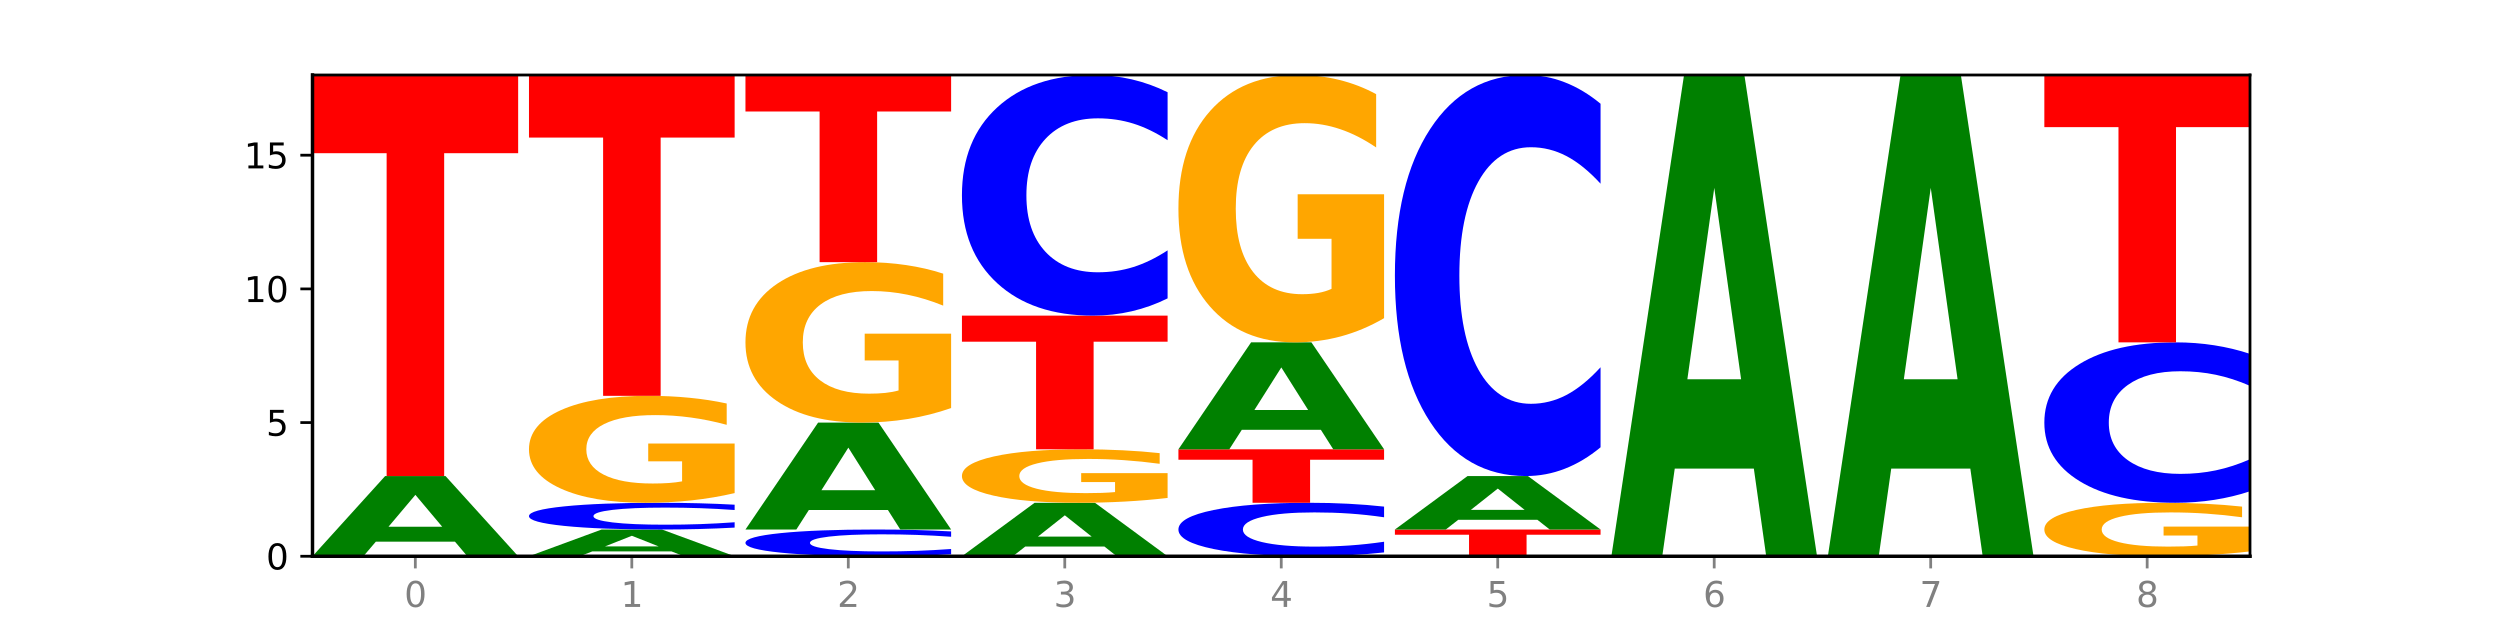
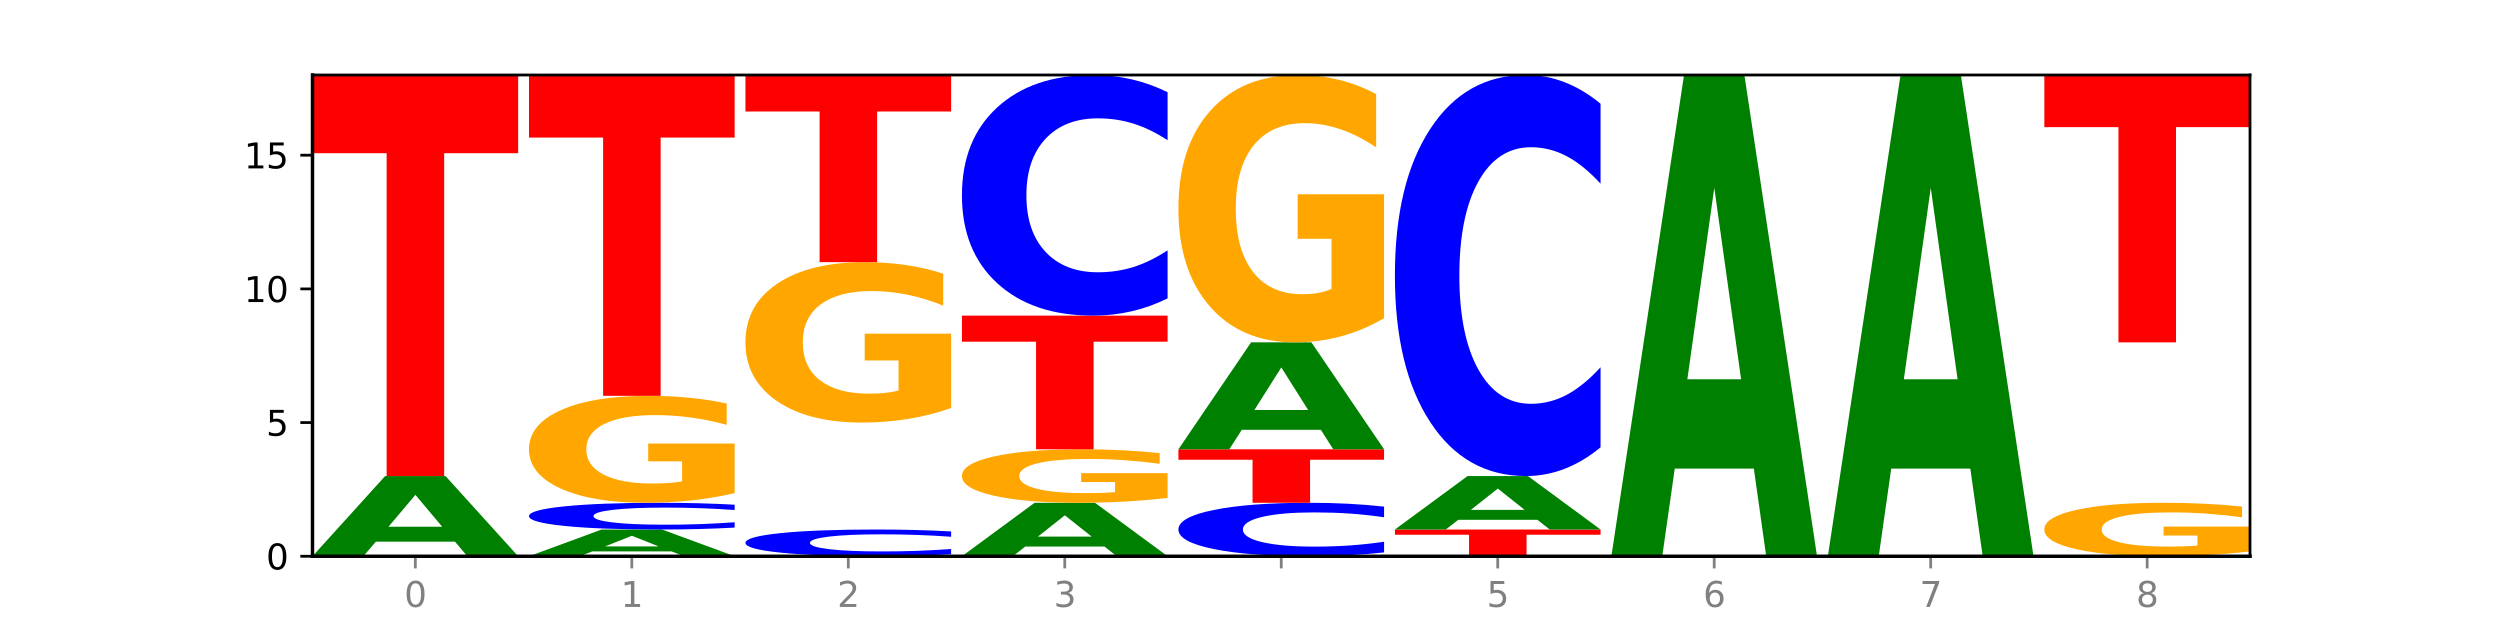
<svg xmlns="http://www.w3.org/2000/svg" xmlns:xlink="http://www.w3.org/1999/xlink" width="720pt" height="180pt" viewBox="0 0 720 180" version="1.1">
  <defs>
    <style type="text/css">*{stroke-linejoin: round; stroke-linecap: butt}</style>
  </defs>
  <g id="figure_1">
    <g id="patch_1">
      <path d="M 0 180  L 720 180  L 720 0  L 0 0  z " style="fill: #ffffff" />
    </g>
    <g id="axes_1">
      <g id="patch_2">
        <path d="M 90 160.2  L 648 160.2  L 648 21.6  L 90 21.6  z " style="fill: #ffffff" />
      </g>
      <g id="line2d_1">
        <path d="M 90 160.2  L 648 160.2  " clip-path="url(#p4a4662f546)" style="fill: none; stroke: #000000; stroke-width: 0.5; stroke-linecap: square" />
      </g>
      <g id="patch_3">
        <path d="M 131.028 155.992  L 108.249 155.992  L 104.653 160.2  L 90 160.2  L 110.926 137.1  L 128.303 137.1  L 149.229 160.2  L 134.588 160.2  L 131.028 155.992  z M 111.882 151.705  L 127.359 151.705  L 119.633 142.516  L 111.882 151.705  z " clip-path="url(#p4a4662f546)" style="fill: #008000" />
      </g>
      <g id="patch_4">
        <path d="M 90 21.6  L 149.229 21.6  L 149.229 44.126  L 127.92 44.126  L 127.92 137.1  L 111.35 137.1  L 111.35 44.126  L 90 44.126  L 90 21.6  z " clip-path="url(#p4a4662f546)" style="fill: #ff0000" />
      </g>
      <g id="patch_5">
        <path d="M 193.374 158.797  L 170.596 158.797  L 166.999 160.2  L 152.346 160.2  L 173.272 152.5  L 190.65 152.5  L 211.575 160.2  L 196.935 160.2  L 193.374 158.797  z M 174.229 157.368  L 189.705 157.368  L 181.979 154.305  L 174.229 157.368  z " clip-path="url(#p4a4662f546)" style="fill: #008000" />
      </g>
      <g id="patch_6">
        <path d="M 211.575 151.948  Q 206.621 152.222 201.264 152.36  Q 195.906 152.5 190.071 152.5  Q 172.671 152.5 162.509 151.463  Q 152.346 150.426 152.346 148.652  Q 152.346 146.873 162.509 145.837  Q 172.671 144.8 190.071 144.8  Q 195.906 144.8 201.264 144.94  Q 206.621 145.078 211.575 145.352  L 211.575 146.887  Q 206.576 146.524 201.726 146.356  Q 196.876 146.187 191.519 146.187  Q 181.909 146.187 176.402 146.844  Q 170.91 147.499 170.91 148.652  Q 170.91 149.801 176.402 150.458  Q 181.909 151.113 191.519 151.113  Q 196.876 151.113 201.726 150.944  Q 206.576 150.774 211.575 150.412  L 211.575 151.948  z " clip-path="url(#p4a4662f546)" style="fill: #0000ff" />
      </g>
      <g id="patch_7">
        <path d="M 211.575 142.013  Q 205.602 143.407 199.177 144.107  Q 192.753 144.8 185.903 144.8  Q 170.426 144.8 161.386 140.652  Q 152.346 136.504 152.346 129.41  Q 152.346 122.233 161.545 118.116  Q 170.758 114 186.779 114  Q 192.952 114 198.607 114.56  Q 204.275 115.113 209.292 116.208  L 209.292 122.347  Q 204.115 120.941 198.992 120.248  Q 193.868 119.548 188.717 119.548  Q 179.187 119.548 174.023 122.106  Q 168.859 124.657 168.859 129.41  Q 168.859 134.118 173.837 136.688  Q 178.815 139.252 187.974 139.252  Q 190.47 139.252 192.607 139.106  Q 194.744 138.953 196.443 138.635  L 196.443 132.871  L 186.686 132.871  L 186.686 127.736  L 211.575 127.736  L 211.575 142.013  z " clip-path="url(#p4a4662f546)" style="fill: #ffa600" />
      </g>
      <g id="patch_8">
        <path d="M 152.346 21.6  L 211.575 21.6  L 211.575 39.621  L 190.267 39.621  L 190.267 114  L 173.696 114  L 173.696 39.621  L 152.346 39.621  L 152.346 21.6  z " clip-path="url(#p4a4662f546)" style="fill: #ff0000" />
      </g>
      <g id="patch_9">
        <path d="M 273.922 159.648  Q 268.967 159.922 263.61 160.06  Q 258.253 160.2 252.418 160.2  Q 235.018 160.2 224.855 159.163  Q 214.693 158.126 214.693 156.352  Q 214.693 154.573 224.855 153.537  Q 235.018 152.5 252.418 152.5  Q 258.253 152.5 263.61 152.64  Q 268.967 152.778 273.922 153.052  L 273.922 154.587  Q 268.923 154.224 264.073 154.056  Q 259.223 153.887 253.865 153.887  Q 244.255 153.887 238.748 154.544  Q 233.257 155.199 233.257 156.352  Q 233.257 157.501 238.748 158.158  Q 244.255 158.813 253.865 158.813  Q 259.223 158.813 264.073 158.644  Q 268.923 158.474 273.922 158.112  L 273.922 159.648  z " clip-path="url(#p4a4662f546)" style="fill: #0000ff" />
      </g>
      <g id="patch_10">
-         <path d="M 255.721 146.889  L 232.942 146.889  L 229.346 152.5  L 214.693 152.5  L 235.618 121.7  L 252.996 121.7  L 273.922 152.5  L 259.281 152.5  L 255.721 146.889  z M 236.575 141.173  L 252.051 141.173  L 244.325 128.921  L 236.575 141.173  z " clip-path="url(#p4a4662f546)" style="fill: #008000" />
-       </g>
+         </g>
      <g id="patch_11">
        <path d="M 273.922 117.52  Q 267.948 119.61 261.524 120.66  Q 255.099 121.7 248.25 121.7  Q 232.772 121.7 223.732 115.478  Q 214.693 109.255 214.693 98.614  Q 214.693 87.849 223.892 81.675  Q 233.104 75.5 249.126 75.5  Q 255.298 75.5 260.953 76.34  Q 266.621 77.17 271.639 78.812  L 271.639 88.021  Q 266.462 85.912 261.338 84.872  Q 256.214 83.822 251.064 83.822  Q 241.533 83.822 236.369 87.658  Q 231.206 91.485 231.206 98.614  Q 231.206 105.676 236.184 109.532  Q 241.161 113.378 250.32 113.378  Q 252.816 113.378 254.953 113.159  Q 257.09 112.93 258.789 112.452  L 258.789 103.806  L 249.033 103.806  L 249.033 96.104  L 273.922 96.104  L 273.922 117.52  z " clip-path="url(#p4a4662f546)" style="fill: #ffa600" />
      </g>
      <g id="patch_12">
        <path d="M 214.693 21.6  L 273.922 21.6  L 273.922 32.112  L 252.613 32.112  L 252.613 75.5  L 236.043 75.5  L 236.043 32.112  L 214.693 32.112  L 214.693 21.6  z " clip-path="url(#p4a4662f546)" style="fill: #ff0000" />
      </g>
      <g id="patch_13">
        <path d="M 318.067 157.395  L 295.289 157.395  L 291.692 160.2  L 277.039 160.2  L 297.965 144.8  L 315.342 144.8  L 336.268 160.2  L 321.627 160.2  L 318.067 157.395  z M 298.922 154.536  L 314.398 154.536  L 306.672 148.411  L 298.922 154.536  z " clip-path="url(#p4a4662f546)" style="fill: #008000" />
      </g>
      <g id="patch_14">
        <path d="M 336.268 143.407  Q 330.295 144.103 323.87 144.453  Q 317.445 144.8 310.596 144.8  Q 295.118 144.8 286.079 142.726  Q 277.039 140.652 277.039 137.105  Q 277.039 133.516 286.238 131.458  Q 295.45 129.4 311.472 129.4  Q 317.645 129.4 323.299 129.68  Q 328.967 129.957 333.985 130.504  L 333.985 133.574  Q 328.808 132.871 323.684 132.524  Q 318.561 132.174 313.41 132.174  Q 303.879 132.174 298.716 133.453  Q 293.552 134.728 293.552 137.105  Q 293.552 139.459 298.53 140.744  Q 303.508 142.026 312.667 142.026  Q 315.162 142.026 317.299 141.953  Q 319.437 141.877 321.136 141.717  L 321.136 138.835  L 311.379 138.835  L 311.379 136.268  L 336.268 136.268  L 336.268 143.407  z " clip-path="url(#p4a4662f546)" style="fill: #ffa600" />
      </g>
      <g id="patch_15">
        <path d="M 277.039 90.9  L 336.268 90.9  L 336.268 98.409  L 314.959 98.409  L 314.959 129.4  L 298.389 129.4  L 298.389 98.409  L 277.039 98.409  L 277.039 90.9  z " clip-path="url(#p4a4662f546)" style="fill: #ff0000" />
      </g>
      <g id="patch_16">
        <path d="M 336.268 85.933  Q 331.314 88.395 325.956 89.64  Q 320.599 90.9 314.764 90.9  Q 297.364 90.9 287.202 81.566  Q 277.039 72.233 277.039 56.271  Q 277.039 40.253 287.202 30.934  Q 297.364 21.6 314.764 21.6  Q 320.599 21.6 325.956 22.86  Q 331.314 24.105 336.268 26.567  L 336.268 40.382  Q 331.269 37.118 326.419 35.6  Q 321.569 34.083 316.212 34.083  Q 306.601 34.083 301.095 39.995  Q 295.603 45.893 295.603 56.271  Q 295.603 66.607 301.095 72.519  Q 306.601 78.417 316.212 78.417  Q 321.569 78.417 326.419 76.9  Q 331.269 75.368 336.268 72.104  L 336.268 85.933  z " clip-path="url(#p4a4662f546)" style="fill: #0000ff" />
      </g>
      <g id="patch_17">
        <path d="M 398.615 159.096  Q 393.66 159.643 388.303 159.92  Q 382.945 160.2 377.111 160.2  Q 359.71 160.2 349.548 158.126  Q 339.385 156.052 339.385 152.505  Q 339.385 148.945 349.548 146.874  Q 359.71 144.8 377.111 144.8  Q 382.945 144.8 388.303 145.08  Q 393.66 145.357 398.615 145.904  L 398.615 148.974  Q 393.615 148.248 388.765 147.911  Q 383.915 147.574 378.558 147.574  Q 368.948 147.574 363.441 148.888  Q 357.95 150.198 357.95 152.505  Q 357.95 154.802 363.441 156.115  Q 368.948 157.426 378.558 157.426  Q 383.915 157.426 388.765 157.089  Q 393.615 156.748 398.615 156.023  L 398.615 159.096  z " clip-path="url(#p4a4662f546)" style="fill: #0000ff" />
      </g>
      <g id="patch_18">
        <path d="M 339.385 129.4  L 398.615 129.4  L 398.615 132.403  L 377.306 132.403  L 377.306 144.8  L 360.735 144.8  L 360.735 132.403  L 339.385 132.403  L 339.385 129.4  z " clip-path="url(#p4a4662f546)" style="fill: #ff0000" />
      </g>
      <g id="patch_19">
        <path d="M 380.413 123.789  L 357.635 123.789  L 354.038 129.4  L 339.385 129.4  L 360.311 98.6  L 377.689 98.6  L 398.615 129.4  L 383.974 129.4  L 380.413 123.789  z M 361.268 118.073  L 376.744 118.073  L 369.018 105.821  L 361.268 118.073  z " clip-path="url(#p4a4662f546)" style="fill: #008000" />
      </g>
      <g id="patch_20">
        <path d="M 398.615 91.633  Q 392.641 95.117 386.217 96.866  Q 379.792 98.6 372.942 98.6  Q 357.465 98.6 348.425 88.229  Q 339.385 77.859 339.385 60.124  Q 339.385 42.182 348.584 31.891  Q 357.797 21.6 373.818 21.6  Q 379.991 21.6 385.646 23  Q 391.314 24.384 396.331 27.119  L 396.331 42.468  Q 391.154 38.953 386.031 37.219  Q 380.907 35.47 375.757 35.47  Q 366.226 35.47 361.062 41.864  Q 355.898 48.242 355.898 60.124  Q 355.898 71.894 360.876 78.32  Q 365.854 84.73 375.013 84.73  Q 377.509 84.73 379.646 84.364  Q 381.783 83.983 383.482 83.187  L 383.482 68.777  L 373.726 68.777  L 373.726 55.941  L 398.615 55.941  L 398.615 91.633  z " clip-path="url(#p4a4662f546)" style="fill: #ffa600" />
      </g>
      <g id="patch_21">
        <path d="M 401.732 152.5  L 460.961 152.5  L 460.961 154.002  L 439.652 154.002  L 439.652 160.2  L 423.082 160.2  L 423.082 154.002  L 401.732 154.002  L 401.732 152.5  z " clip-path="url(#p4a4662f546)" style="fill: #ff0000" />
      </g>
      <g id="patch_22">
        <path d="M 442.76 149.695  L 419.981 149.695  L 416.385 152.5  L 401.732 152.5  L 422.658 137.1  L 440.035 137.1  L 460.961 152.5  L 446.32 152.5  L 442.76 149.695  z M 423.614 146.836  L 439.091 146.836  L 431.365 140.711  L 423.614 146.836  z " clip-path="url(#p4a4662f546)" style="fill: #008000" />
      </g>
      <g id="patch_23">
        <path d="M 460.961 128.821  Q 456.006 132.925 450.649 135  Q 445.292 137.1 439.457 137.1  Q 422.057 137.1 411.894 121.544  Q 401.732 105.988 401.732 79.386  Q 401.732 52.688 411.894 37.156  Q 422.057 21.6 439.457 21.6  Q 445.292 21.6 450.649 23.7  Q 456.006 25.775 460.961 29.879  L 460.961 52.903  Q 455.962 47.463 451.112 44.934  Q 446.262 42.405 440.904 42.405  Q 431.294 42.405 425.788 52.258  Q 420.296 62.088 420.296 79.386  Q 420.296 96.612 425.788 106.465  Q 431.294 116.295 440.904 116.295  Q 446.262 116.295 451.112 113.766  Q 455.962 111.213 460.961 105.774  L 460.961 128.821  z " clip-path="url(#p4a4662f546)" style="fill: #0000ff" />
      </g>
      <g id="patch_24">
        <path d="M 505.106 134.951  L 482.328 134.951  L 478.731 160.2  L 464.078 160.2  L 485.004 21.6  L 502.382 21.6  L 523.307 160.2  L 508.667 160.2  L 505.106 134.951  z M 485.961 109.228  L 501.437 109.228  L 493.711 54.096  L 485.961 109.228  z " clip-path="url(#p4a4662f546)" style="fill: #008000" />
      </g>
      <g id="patch_25">
        <path d="M 567.453 134.951  L 544.674 134.951  L 541.077 160.2  L 526.425 160.2  L 547.35 21.6  L 564.728 21.6  L 585.654 160.2  L 571.013 160.2  L 567.453 134.951  z M 548.307 109.228  L 563.783 109.228  L 556.057 54.096  L 548.307 109.228  z " clip-path="url(#p4a4662f546)" style="fill: #008000" />
      </g>
      <g id="patch_26">
        <path d="M 648 158.807  Q 642.027 159.503 635.602 159.853  Q 629.177 160.2 622.328 160.2  Q 606.85 160.2 597.811 158.126  Q 588.771 156.052 588.771 152.505  Q 588.771 148.916 597.97 146.858  Q 607.182 144.8 623.204 144.8  Q 629.376 144.8 635.031 145.08  Q 640.699 145.357 645.717 145.904  L 645.717 148.974  Q 640.54 148.271 635.416 147.924  Q 630.292 147.574 625.142 147.574  Q 615.611 147.574 610.448 148.853  Q 605.284 150.128 605.284 152.505  Q 605.284 154.859 610.262 156.144  Q 615.24 157.426 624.399 157.426  Q 626.894 157.426 629.031 157.353  Q 631.168 157.277 632.868 157.117  L 632.868 154.235  L 623.111 154.235  L 623.111 151.668  L 648 151.668  L 648 158.807  z " clip-path="url(#p4a4662f546)" style="fill: #ffa600" />
      </g>
      <g id="patch_27">
-         <path d="M 648 141.488  Q 643.046 143.13 637.688 143.96  Q 632.331 144.8 626.496 144.8  Q 609.096 144.8 598.933 138.578  Q 588.771 132.355 588.771 121.714  Q 588.771 111.035 598.933 104.822  Q 609.096 98.6 626.496 98.6  Q 632.331 98.6 637.688 99.44  Q 643.046 100.27 648 101.912  L 648 111.121  Q 643.001 108.945 638.151 107.934  Q 633.301 106.922 627.944 106.922  Q 618.333 106.922 612.827 110.863  Q 607.335 114.795 607.335 121.714  Q 607.335 128.605 612.827 132.546  Q 618.333 136.478 627.944 136.478  Q 633.301 136.478 638.151 135.466  Q 643.001 134.445 648 132.269  L 648 141.488  z " clip-path="url(#p4a4662f546)" style="fill: #0000ff" />
-       </g>
+         </g>
      <g id="patch_28">
        <path d="M 588.771 21.6  L 648 21.6  L 648 36.617  L 626.691 36.617  L 626.691 98.6  L 610.121 98.6  L 610.121 36.617  L 588.771 36.617  L 588.771 21.6  z " clip-path="url(#p4a4662f546)" style="fill: #ff0000" />
      </g>
      <g id="matplotlib.axis_1">
        <g id="xtick_1">
          <g id="line2d_2">
            <defs>
              <path id="m219fc0965f" d="M 0 0  L 0 3.5  " style="stroke: #808080; stroke-width: 0.8" />
            </defs>
            <g>
              <use xlink:href="#m219fc0965f" x="119.615" y="160.2" style="fill: #808080; stroke: #808080; stroke-width: 0.8" />
            </g>
          </g>
          <g id="text_1">
            <g style="fill: #808080" transform="translate(116.433 174.798) scale(0.1 -0.1)">
              <defs>
                <path id="DejaVuSans-30" d="M 2034 4250  Q 1547 4250 1301 3770  Q 1056 3291 1056 2328  Q 1056 1369 1301 889  Q 1547 409 2034 409  Q 2525 409 2770 889  Q 3016 1369 3016 2328  Q 3016 3291 2770 3770  Q 2525 4250 2034 4250  z M 2034 4750  Q 2819 4750 3233 4129  Q 3647 3509 3647 2328  Q 3647 1150 3233 529  Q 2819 -91 2034 -91  Q 1250 -91 836 529  Q 422 1150 422 2328  Q 422 3509 836 4129  Q 1250 4750 2034 4750  z " transform="scale(0.016)" />
              </defs>
              <use xlink:href="#DejaVuSans-30" />
            </g>
          </g>
        </g>
        <g id="xtick_2">
          <g id="line2d_3">
            <g>
              <use xlink:href="#m219fc0965f" x="181.961" y="160.2" style="fill: #808080; stroke: #808080; stroke-width: 0.8" />
            </g>
          </g>
          <g id="text_2">
            <g style="fill: #808080" transform="translate(178.78 174.798) scale(0.1 -0.1)">
              <defs>
                <path id="DejaVuSans-31" d="M 794 531  L 1825 531  L 1825 4091  L 703 3866  L 703 4441  L 1819 4666  L 2450 4666  L 2450 531  L 3481 531  L 3481 0  L 794 0  L 794 531  z " transform="scale(0.016)" />
              </defs>
              <use xlink:href="#DejaVuSans-31" />
            </g>
          </g>
        </g>
        <g id="xtick_3">
          <g id="line2d_4">
            <g>
              <use xlink:href="#m219fc0965f" x="244.307" y="160.2" style="fill: #808080; stroke: #808080; stroke-width: 0.8" />
            </g>
          </g>
          <g id="text_3">
            <g style="fill: #808080" transform="translate(241.126 174.798) scale(0.1 -0.1)">
              <defs>
                <path id="DejaVuSans-32" d="M 1228 531  L 3431 531  L 3431 0  L 469 0  L 469 531  Q 828 903 1448 1529  Q 2069 2156 2228 2338  Q 2531 2678 2651 2914  Q 2772 3150 2772 3378  Q 2772 3750 2511 3984  Q 2250 4219 1831 4219  Q 1534 4219 1204 4116  Q 875 4013 500 3803  L 500 4441  Q 881 4594 1212 4672  Q 1544 4750 1819 4750  Q 2544 4750 2975 4387  Q 3406 4025 3406 3419  Q 3406 3131 3298 2873  Q 3191 2616 2906 2266  Q 2828 2175 2409 1742  Q 1991 1309 1228 531  z " transform="scale(0.016)" />
              </defs>
              <use xlink:href="#DejaVuSans-32" />
            </g>
          </g>
        </g>
        <g id="xtick_4">
          <g id="line2d_5">
            <g>
              <use xlink:href="#m219fc0965f" x="306.654" y="160.2" style="fill: #808080; stroke: #808080; stroke-width: 0.8" />
            </g>
          </g>
          <g id="text_4">
            <g style="fill: #808080" transform="translate(303.472 174.798) scale(0.1 -0.1)">
              <defs>
                <path id="DejaVuSans-33" d="M 2597 2516  Q 3050 2419 3304 2112  Q 3559 1806 3559 1356  Q 3559 666 3084 287  Q 2609 -91 1734 -91  Q 1441 -91 1130 -33  Q 819 25 488 141  L 488 750  Q 750 597 1062 519  Q 1375 441 1716 441  Q 2309 441 2620 675  Q 2931 909 2931 1356  Q 2931 1769 2642 2001  Q 2353 2234 1838 2234  L 1294 2234  L 1294 2753  L 1863 2753  Q 2328 2753 2575 2939  Q 2822 3125 2822 3475  Q 2822 3834 2567 4026  Q 2313 4219 1838 4219  Q 1578 4219 1281 4162  Q 984 4106 628 3988  L 628 4550  Q 988 4650 1302 4700  Q 1616 4750 1894 4750  Q 2613 4750 3031 4423  Q 3450 4097 3450 3541  Q 3450 3153 3228 2886  Q 3006 2619 2597 2516  z " transform="scale(0.016)" />
              </defs>
              <use xlink:href="#DejaVuSans-33" />
            </g>
          </g>
        </g>
        <g id="xtick_5">
          <g id="line2d_6">
            <g>
              <use xlink:href="#m219fc0965f" x="369" y="160.2" style="fill: #808080; stroke: #808080; stroke-width: 0.8" />
            </g>
          </g>
          <g id="text_5">
            <g style="fill: #808080" transform="translate(365.819 174.798) scale(0.1 -0.1)">
              <defs>
-                 <path id="DejaVuSans-34" d="M 2419 4116  L 825 1625  L 2419 1625  L 2419 4116  z M 2253 4666  L 3047 4666  L 3047 1625  L 3713 1625  L 3713 1100  L 3047 1100  L 3047 0  L 2419 0  L 2419 1100  L 313 1100  L 313 1709  L 2253 4666  z " transform="scale(0.016)" />
-               </defs>
+                 </defs>
              <use xlink:href="#DejaVuSans-34" />
            </g>
          </g>
        </g>
        <g id="xtick_6">
          <g id="line2d_7">
            <g>
              <use xlink:href="#m219fc0965f" x="431.346" y="160.2" style="fill: #808080; stroke: #808080; stroke-width: 0.8" />
            </g>
          </g>
          <g id="text_6">
            <g style="fill: #808080" transform="translate(428.165 174.798) scale(0.1 -0.1)">
              <defs>
                <path id="DejaVuSans-35" d="M 691 4666  L 3169 4666  L 3169 4134  L 1269 4134  L 1269 2991  Q 1406 3038 1543 3061  Q 1681 3084 1819 3084  Q 2600 3084 3056 2656  Q 3513 2228 3513 1497  Q 3513 744 3044 326  Q 2575 -91 1722 -91  Q 1428 -91 1123 -41  Q 819 9 494 109  L 494 744  Q 775 591 1075 516  Q 1375 441 1709 441  Q 2250 441 2565 725  Q 2881 1009 2881 1497  Q 2881 1984 2565 2268  Q 2250 2553 1709 2553  Q 1456 2553 1204 2497  Q 953 2441 691 2322  L 691 4666  z " transform="scale(0.016)" />
              </defs>
              <use xlink:href="#DejaVuSans-35" />
            </g>
          </g>
        </g>
        <g id="xtick_7">
          <g id="line2d_8">
            <g>
              <use xlink:href="#m219fc0965f" x="493.693" y="160.2" style="fill: #808080; stroke: #808080; stroke-width: 0.8" />
            </g>
          </g>
          <g id="text_7">
            <g style="fill: #808080" transform="translate(490.511 174.798) scale(0.1 -0.1)">
              <defs>
                <path id="DejaVuSans-36" d="M 2113 2584  Q 1688 2584 1439 2293  Q 1191 2003 1191 1497  Q 1191 994 1439 701  Q 1688 409 2113 409  Q 2538 409 2786 701  Q 3034 994 3034 1497  Q 3034 2003 2786 2293  Q 2538 2584 2113 2584  z M 3366 4563  L 3366 3988  Q 3128 4100 2886 4159  Q 2644 4219 2406 4219  Q 1781 4219 1451 3797  Q 1122 3375 1075 2522  Q 1259 2794 1537 2939  Q 1816 3084 2150 3084  Q 2853 3084 3261 2657  Q 3669 2231 3669 1497  Q 3669 778 3244 343  Q 2819 -91 2113 -91  Q 1303 -91 875 529  Q 447 1150 447 2328  Q 447 3434 972 4092  Q 1497 4750 2381 4750  Q 2619 4750 2861 4703  Q 3103 4656 3366 4563  z " transform="scale(0.016)" />
              </defs>
              <use xlink:href="#DejaVuSans-36" />
            </g>
          </g>
        </g>
        <g id="xtick_8">
          <g id="line2d_9">
            <g>
              <use xlink:href="#m219fc0965f" x="556.039" y="160.2" style="fill: #808080; stroke: #808080; stroke-width: 0.8" />
            </g>
          </g>
          <g id="text_8">
            <g style="fill: #808080" transform="translate(552.858 174.798) scale(0.1 -0.1)">
              <defs>
                <path id="DejaVuSans-37" d="M 525 4666  L 3525 4666  L 3525 4397  L 1831 0  L 1172 0  L 2766 4134  L 525 4134  L 525 4666  z " transform="scale(0.016)" />
              </defs>
              <use xlink:href="#DejaVuSans-37" />
            </g>
          </g>
        </g>
        <g id="xtick_9">
          <g id="line2d_10">
            <g>
              <use xlink:href="#m219fc0965f" x="618.385" y="160.2" style="fill: #808080; stroke: #808080; stroke-width: 0.8" />
            </g>
          </g>
          <g id="text_9">
            <g style="fill: #808080" transform="translate(615.204 174.798) scale(0.1 -0.1)">
              <defs>
                <path id="DejaVuSans-38" d="M 2034 2216  Q 1584 2216 1326 1975  Q 1069 1734 1069 1313  Q 1069 891 1326 650  Q 1584 409 2034 409  Q 2484 409 2743 651  Q 3003 894 3003 1313  Q 3003 1734 2745 1975  Q 2488 2216 2034 2216  z M 1403 2484  Q 997 2584 770 2862  Q 544 3141 544 3541  Q 544 4100 942 4425  Q 1341 4750 2034 4750  Q 2731 4750 3128 4425  Q 3525 4100 3525 3541  Q 3525 3141 3298 2862  Q 3072 2584 2669 2484  Q 3125 2378 3379 2068  Q 3634 1759 3634 1313  Q 3634 634 3220 271  Q 2806 -91 2034 -91  Q 1263 -91 848 271  Q 434 634 434 1313  Q 434 1759 690 2068  Q 947 2378 1403 2484  z M 1172 3481  Q 1172 3119 1398 2916  Q 1625 2713 2034 2713  Q 2441 2713 2670 2916  Q 2900 3119 2900 3481  Q 2900 3844 2670 4047  Q 2441 4250 2034 4250  Q 1625 4250 1398 4047  Q 1172 3844 1172 3481  z " transform="scale(0.016)" />
              </defs>
              <use xlink:href="#DejaVuSans-38" />
            </g>
          </g>
        </g>
      </g>
      <g id="matplotlib.axis_2">
        <g id="ytick_1">
          <g id="line2d_11">
            <defs>
              <path id="me62468b2c1" d="M 0 0  L -3.5 0  " style="stroke: #000000; stroke-width: 0.8" />
            </defs>
            <g>
              <use xlink:href="#me62468b2c1" x="90" y="160.2" style="stroke: #000000; stroke-width: 0.8" />
            </g>
          </g>
          <g id="text_10">
            <g transform="translate(76.638 163.999) scale(0.1 -0.1)">
              <use xlink:href="#DejaVuSans-30" />
            </g>
          </g>
        </g>
        <g id="ytick_2">
          <g id="line2d_12">
            <g>
              <use xlink:href="#me62468b2c1" x="90" y="121.7" style="stroke: #000000; stroke-width: 0.8" />
            </g>
          </g>
          <g id="text_11">
            <g transform="translate(76.638 125.499) scale(0.1 -0.1)">
              <use xlink:href="#DejaVuSans-35" />
            </g>
          </g>
        </g>
        <g id="ytick_3">
          <g id="line2d_13">
            <g>
              <use xlink:href="#me62468b2c1" x="90" y="83.2" style="stroke: #000000; stroke-width: 0.8" />
            </g>
          </g>
          <g id="text_12">
            <g transform="translate(70.275 86.999) scale(0.1 -0.1)">
              <use xlink:href="#DejaVuSans-31" />
              <use xlink:href="#DejaVuSans-30" x="63.623" />
            </g>
          </g>
        </g>
        <g id="ytick_4">
          <g id="line2d_14">
            <g>
              <use xlink:href="#me62468b2c1" x="90" y="44.7" style="stroke: #000000; stroke-width: 0.8" />
            </g>
          </g>
          <g id="text_13">
            <g transform="translate(70.275 48.499) scale(0.1 -0.1)">
              <use xlink:href="#DejaVuSans-31" />
              <use xlink:href="#DejaVuSans-35" x="63.623" />
            </g>
          </g>
        </g>
      </g>
      <g id="patch_29">
        <path d="M 90 160.2  L 90 21.6  " style="fill: none; stroke: #000000; stroke-linejoin: miter; stroke-linecap: square" />
      </g>
      <g id="patch_30">
        <path d="M 648 160.2  L 648 21.6  " style="fill: none; stroke: #000000; stroke-width: 0.8; stroke-linejoin: miter; stroke-linecap: square" />
      </g>
      <g id="patch_31">
        <path d="M 90 160.2  L 648 160.2  " style="fill: none; stroke: #000000; stroke-linejoin: miter; stroke-linecap: square" />
      </g>
      <g id="patch_32">
        <path d="M 90 21.6  L 648 21.6  " style="fill: none; stroke: #000000; stroke-width: 0.8; stroke-linejoin: miter; stroke-linecap: square" />
      </g>
    </g>
  </g>
  <defs>
    <clipPath id="p4a4662f546">
      <rect x="90" y="21.6" width="558" height="138.6" />
    </clipPath>
  </defs>
</svg>